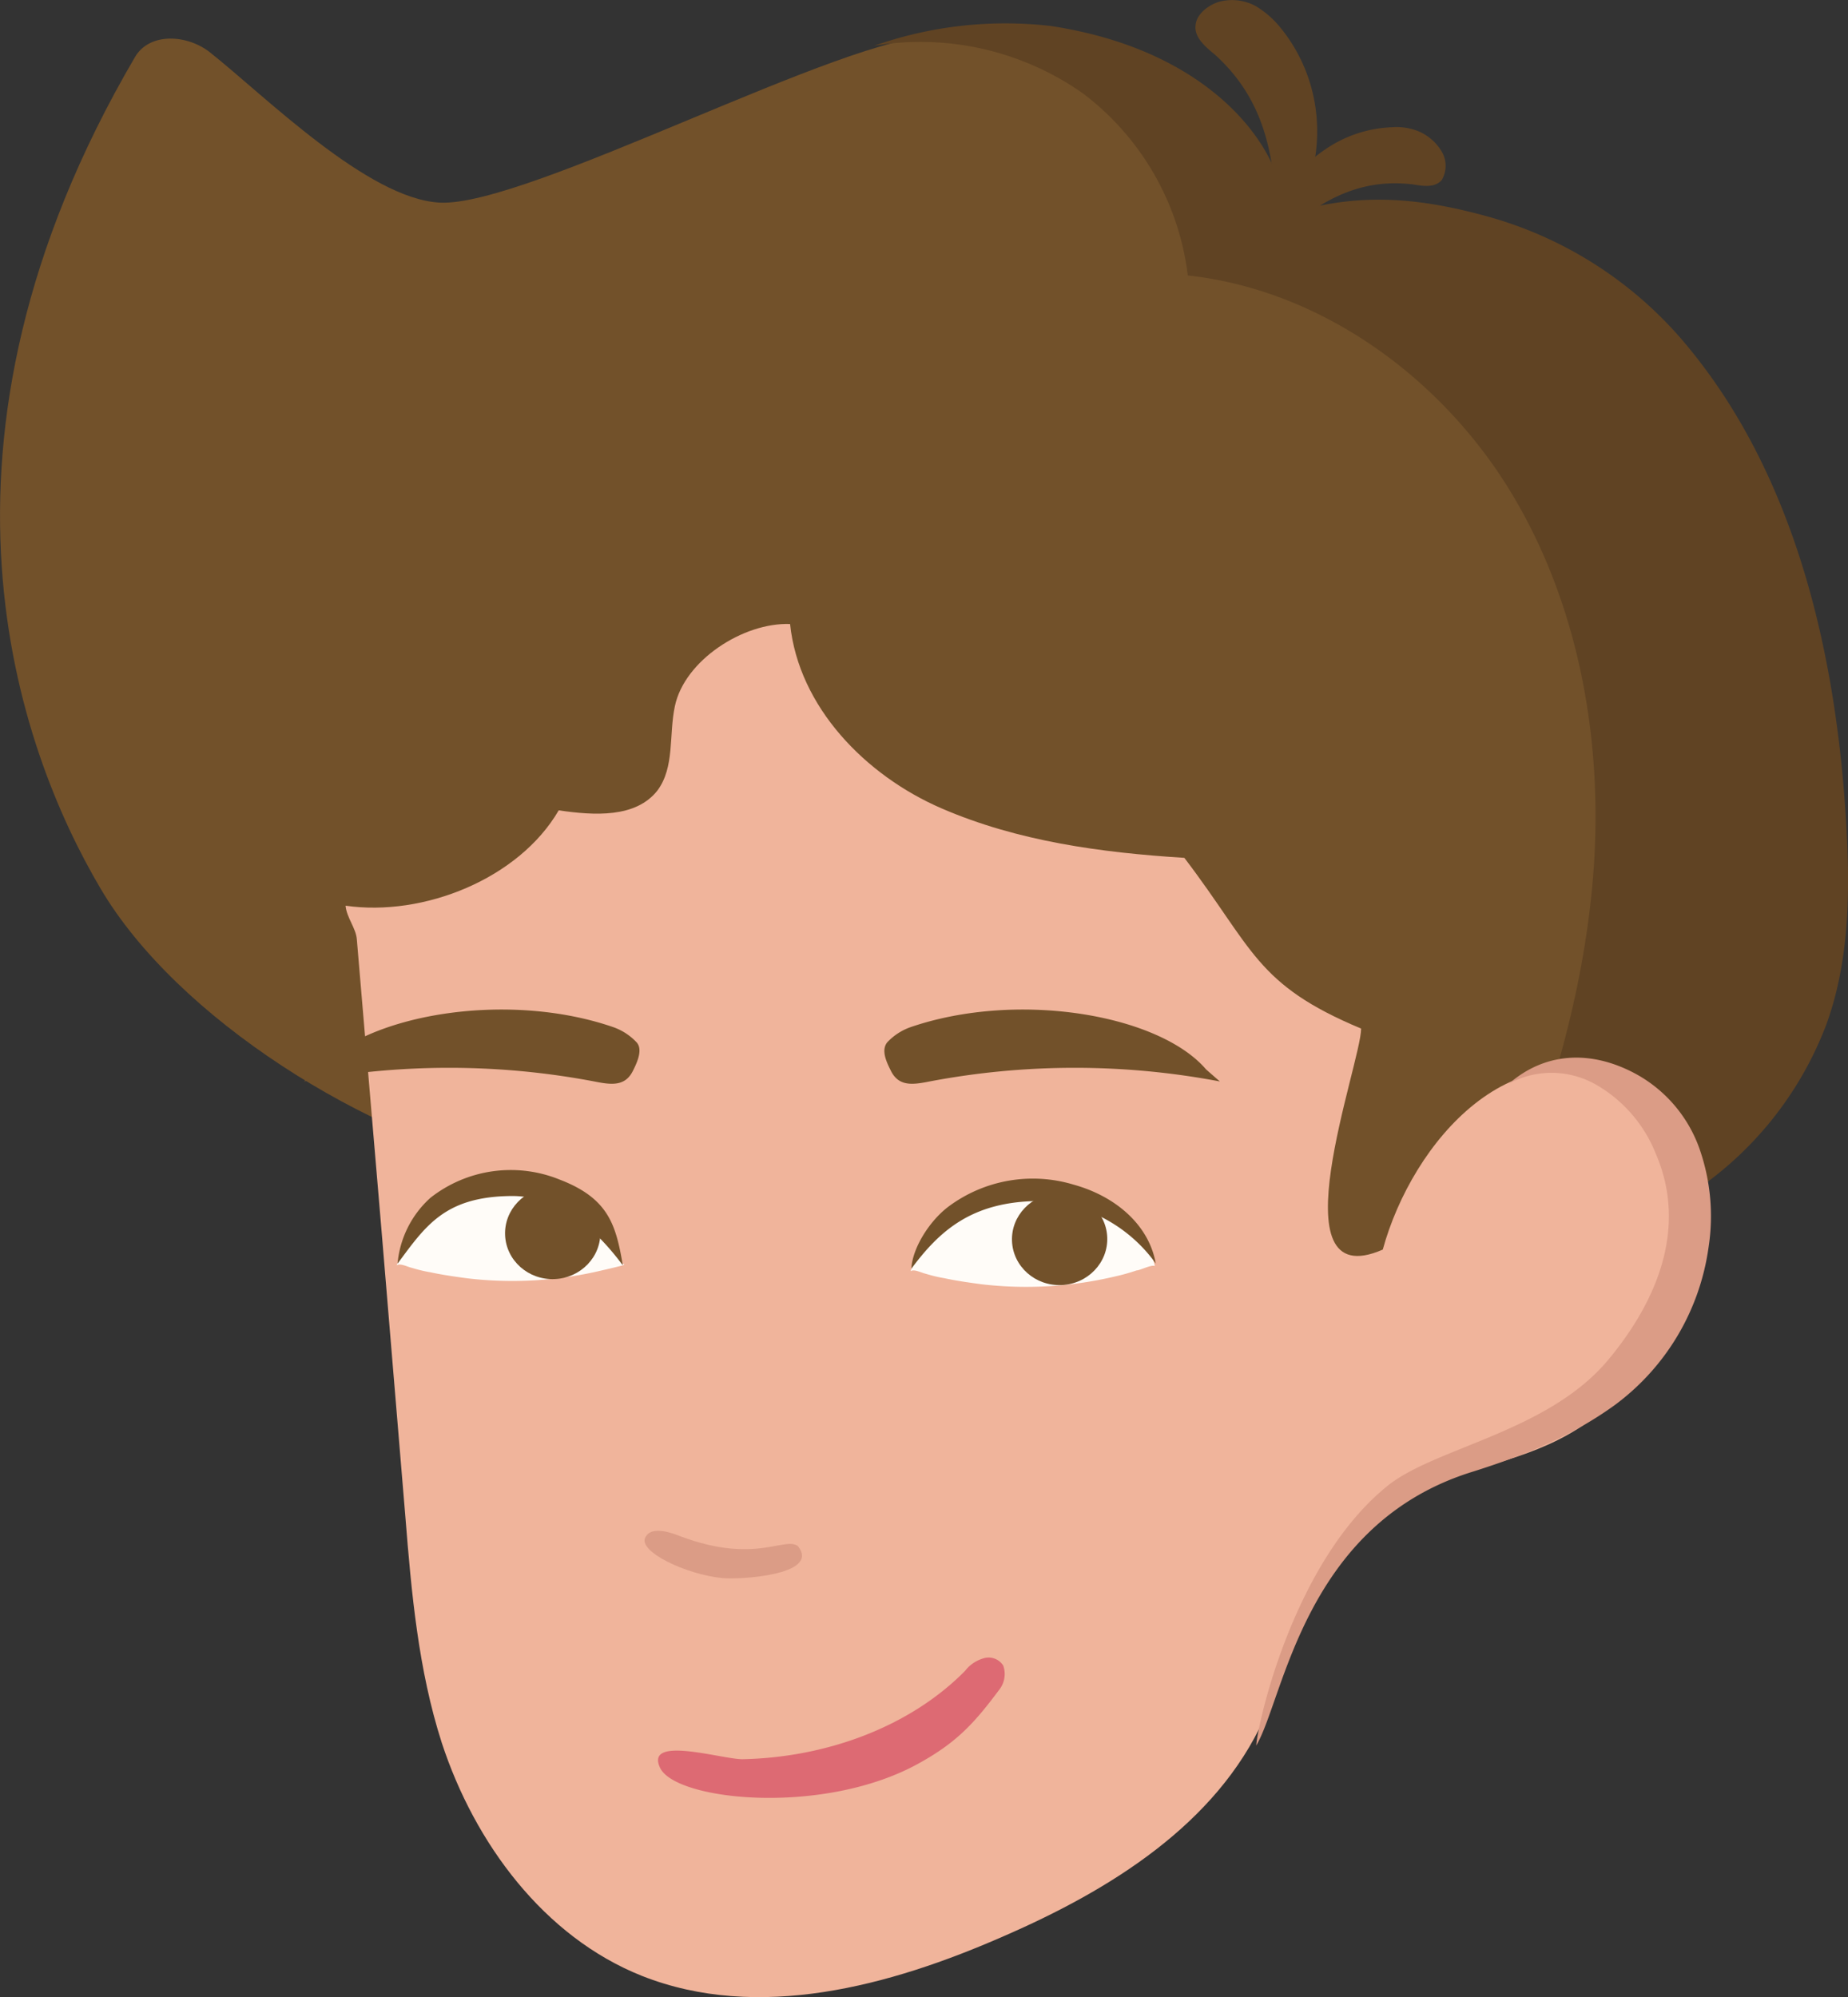
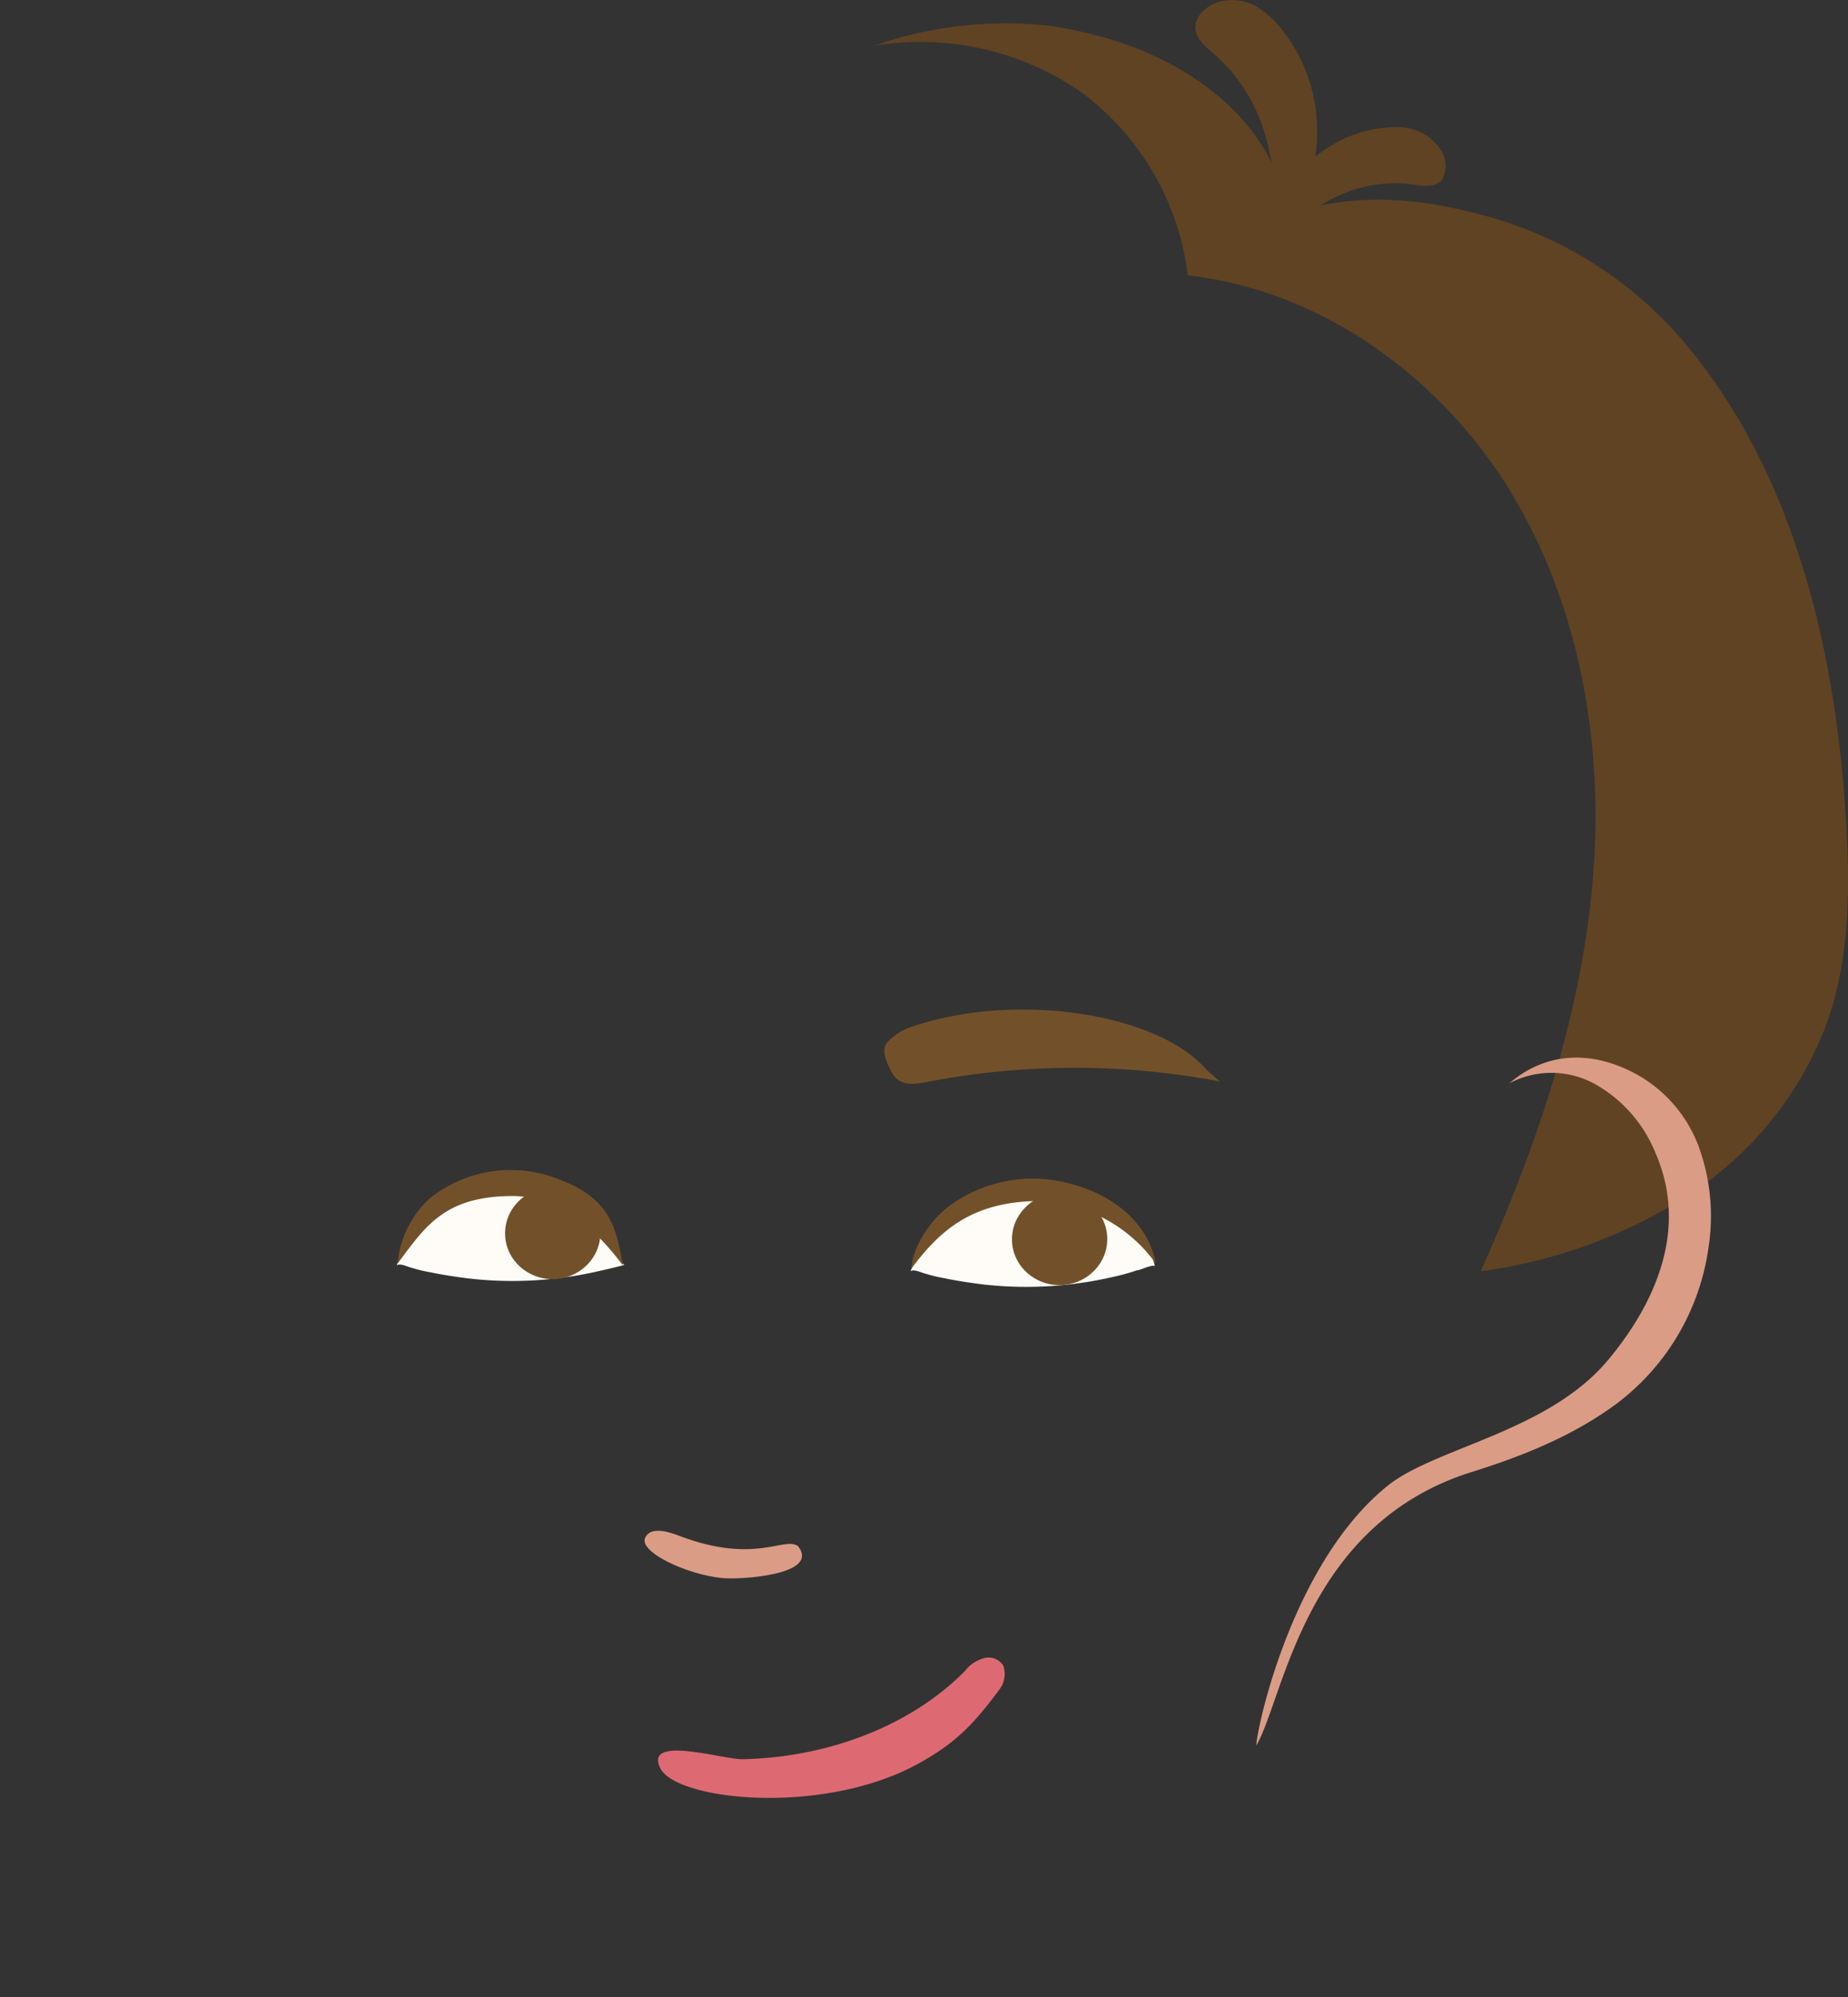
<svg xmlns="http://www.w3.org/2000/svg" viewBox="0 0 213.27 230.44">
  <rect x="0" y="0" width="213.27" height="230.44" fill="#333333" stroke="none" />
  <defs>
    <style>.cls-1{fill:#72512a;}.cls-2{fill:#604323;}.cls-3{fill:#f0b49b;}.cls-4{fill:#db9c86;}.cls-5{fill:#fffcf8;}.cls-6{fill:#dd6a73;}</style>
  </defs>
  <g id="Слой_2" data-name="Слой 2">
    <g id="Слой_1-2" data-name="Слой 1">
-       <path class="cls-1" d="M65.08,133.08c-1.5,1.3-3.1,2.3-5,1.9-17.6-3.7-39.7-17.5-48.5-32.5-9.5-16.1-22.2-51.2,4-95.9,1.7-2.9,6.1-2.6,8.7-.5,6.3,5,18.2,16.9,26.5,17.3,10.1.5,47.1-19.5,57.3-19.2,14.8.3,25.2,11.7,33.1,23.2,1.5,2.1,4.6-.4,7.1-.9,12.2-2.2,31.8,0,40.8,8.2,10.1,9.2,15.8,22.1,19.2,35,4.4,16.2,5.7,33.7-.7,49.3-9.2,22.6-34,37.6-59.4,40s-50.9-6.6-71.3-20.8c-2.8-2-5.7-4.1-9.1-4.7C66,133.08,65.38,132.78,65.08,133.08Z" />
      <path class="cls-2" d="M147.38,25.08c8.5-2.9,15.6-2.5,24.3-.1a45.7,45.7,0,0,1,22.5,14.3c13.4,15.7,18.1,37.5,19,58.1.3,7,0,14.2-2.4,20.8a40.55,40.55,0,0,1-15.9,19.7,58.51,58.51,0,0,1-24,8.8c6.4-14.2,11.5-29.2,12.9-44.7s-1.3-31.7-9.3-45-21.9-23.5-37.4-25.2a31,31,0,0,0-12.1-21,32.56,32.56,0,0,0-24.1-5.5A45.7,45.7,0,0,1,121.28,3c23,3.5,28.6,19.5,26.1,22.1" />
      <path class="cls-2" d="M160.68,14.68a6.75,6.75,0,0,1,3.1.5,5.75,5.75,0,0,1,2.6,2.3,3.24,3.24,0,0,1,0,3.3c-.8.9-2.1.7-3.3.5-5.7-.7-10,1.5-14,4.8-.6.5-1.3.5-1.8-.6s.2-2,.6-2.8a16.25,16.25,0,0,1,5-5.4A14.55,14.55,0,0,1,160.68,14.68Z" />
      <path class="cls-2" d="M147.68,3.08a10.8,10.8,0,0,0-2.8-2.4,5.78,5.78,0,0,0-4.1-.5c-1.4.4-2.7,1.5-2.8,2.7-.2,1.4,1.1,2.5,2.2,3.4,5.1,4.6,6.6,10.2,7,16.5.1,1,.6,1.5,1.9,1.1s1.6-1.8,2-2.8a19.29,19.29,0,0,0,.7-8.9A18.82,18.82,0,0,0,147.68,3.08Z" />
-       <path class="cls-3" d="M41.18,108.38q2.85,33.3,5.6,66.6c.7,8.8,1.5,17.7,4.2,26.1,3.8,11.6,11.8,22.4,23.1,26.9,13.4,5.3,28.6,1.2,41.8-4.6,12.2-5.3,24.5-12.9,30-25.1,2.7-6,3.5-12.8,7.4-18.1,10.4-14.2,24-7.4,35.3-21.1,6.8-8.2,11.2-27.2.2-33.4-14-7.8-25.8,6.1-29.2,18.5-12.6,5.5-2.5-21.5-2.5-25.5-12.2-5.1-12.4-9.2-20.4-19.7-9.6-.6-19.2-1.9-28-5.7S92.18,81.58,91.18,72c-5.4-.2-12.2,4.2-13.3,9.5-.7,3.3,0,7-2,9.7-2.5,3.2-7.3,2.9-11.4,2.3-4.6,7.9-15.6,12.3-24.6,11C40,105.88,41.08,107.08,41.18,108.38Z" />
      <path class="cls-4" d="M174.18,125a10.38,10.38,0,0,1,10.1.2,16,16,0,0,1,6.8,7.9c3.6,8.3.4,16.7-5.4,23.7-6.9,8.4-20,10.2-25.5,14.6-11,8.8-15.1,27.8-15.2,30,3.2-5.4,5.5-25.6,25-31.6,5.7-1.8,11.3-4,16.4-7.7a27.29,27.29,0,0,0,10.8-18.2,23.53,23.53,0,0,0-1.1-11.5,15.86,15.86,0,0,0-7.5-8.6C183.58,121.18,178.38,121.38,174.18,125Z" />
      <path class="cls-5" d="M71.88,146c-.9-3.7-2.1-7.2-5.8-8.4a18.74,18.74,0,0,0-11.7.5c-3.6,1.3-7.3,4.3-8.6,7.9.4-.3,1.3.2,1.8.3a16,16,0,0,0,2.1.5c1.4.3,2.8.5,4.3.7a44.35,44.35,0,0,0,10.3,0,45.43,45.43,0,0,0,5.1-.9c.9-.2,1.7-.4,2.5-.6C72.38,145.78,71.48,145.78,71.88,146Z" />
      <path class="cls-1" d="M71.88,146c-3.2-4.3-7.5-8.1-13-8-7.6.1-9.8,3.5-13,7.8a11.6,11.6,0,0,1,3.8-7.6,15,15,0,0,1,14.9-2.1C70.28,138.28,71.08,141.38,71.88,146Z" />
      <ellipse class="cls-1" cx="63.78" cy="142.29" rx="5.5" ry="5.3" transform="translate(-5.75 2.72) rotate(-2.34)" />
-       <path class="cls-5" d="M133.28,146.08c-.9-3.7-4.2-6.6-7.9-7.8a18.74,18.74,0,0,0-11.7.5c-3.6,1.3-7.3,4.3-8.6,7.9.4-.3,1.3.2,1.8.3a16,16,0,0,0,2.1.5c1.4.3,2.8.5,4.3.7a44.35,44.35,0,0,0,10.3,0,45.43,45.43,0,0,0,5.1-.9,23.35,23.35,0,0,0,2.5-.7C131.58,146.58,132.88,145.88,133.28,146.08Z" />
+       <path class="cls-5" d="M133.28,146.08c-.9-3.7-4.2-6.6-7.9-7.8a18.74,18.74,0,0,0-11.7.5c-3.6,1.3-7.3,4.3-8.6,7.9.4-.3,1.3.2,1.8.3a16,16,0,0,0,2.1.5c1.4.3,2.8.5,4.3.7a44.35,44.35,0,0,0,10.3,0,45.43,45.43,0,0,0,5.1-.9,23.35,23.35,0,0,0,2.5-.7C131.58,146.58,132.88,145.88,133.28,146.08" />
      <path class="cls-1" d="M133.38,145.78a17.29,17.29,0,0,0-13.7-7.2c-7.6.1-11.3,3.5-14.5,7.8.1-2.3,2-5.4,4.2-7.1a16.28,16.28,0,0,1,14.5-2.6C128.68,138,132.58,141.28,133.38,145.78Z" />
      <ellipse class="cls-1" cx="122.28" cy="142.99" rx="5.5" ry="5.3" transform="translate(-5.73 5.1) rotate(-2.34)" />
      <path class="cls-6" d="M111.38,192.78a4.07,4.07,0,0,1,2-1.4,2,2,0,0,1,2.4.8,2.91,2.91,0,0,1-.4,2.7c-2.9,3.9-4.9,6.1-9.2,8.5-11,6.2-28.2,4.4-30,.6s7.1-1,9.5-1C95.48,202.78,105.08,199.18,111.38,192.78Z" />
      <path class="cls-1" d="M105.18,118.48a6.78,6.78,0,0,0-2.8,1.8c-.7.9-.1,2.2.4,3.2.9,1.9,2.5,1.7,4.5,1.3a89.85,89.85,0,0,1,33.5,0s-1.5-1.3-1.6-1.4C133.78,117.08,117.58,114.28,105.18,118.48Z" />
-       <path class="cls-1" d="M70.68,118.48a6.78,6.78,0,0,1,2.8,1.8c.7.8.1,2.2-.4,3.2-.9,1.9-2.5,1.7-4.5,1.3a89.85,89.85,0,0,0-33.5,0s1.5-1.3,1.6-1.4C42.18,117.08,58.38,114.28,70.68,118.48Z" />
      <path class="cls-4" d="M83.38,182.08c1.8.2,11.4-.3,8.7-3.7-1.6-1.1-4.9,2.1-13.5-1.1-1-.4-3.4-1.3-4.1.1C73.58,179,79.18,181.68,83.38,182.08Z" />
    </g>
  </g>
</svg>